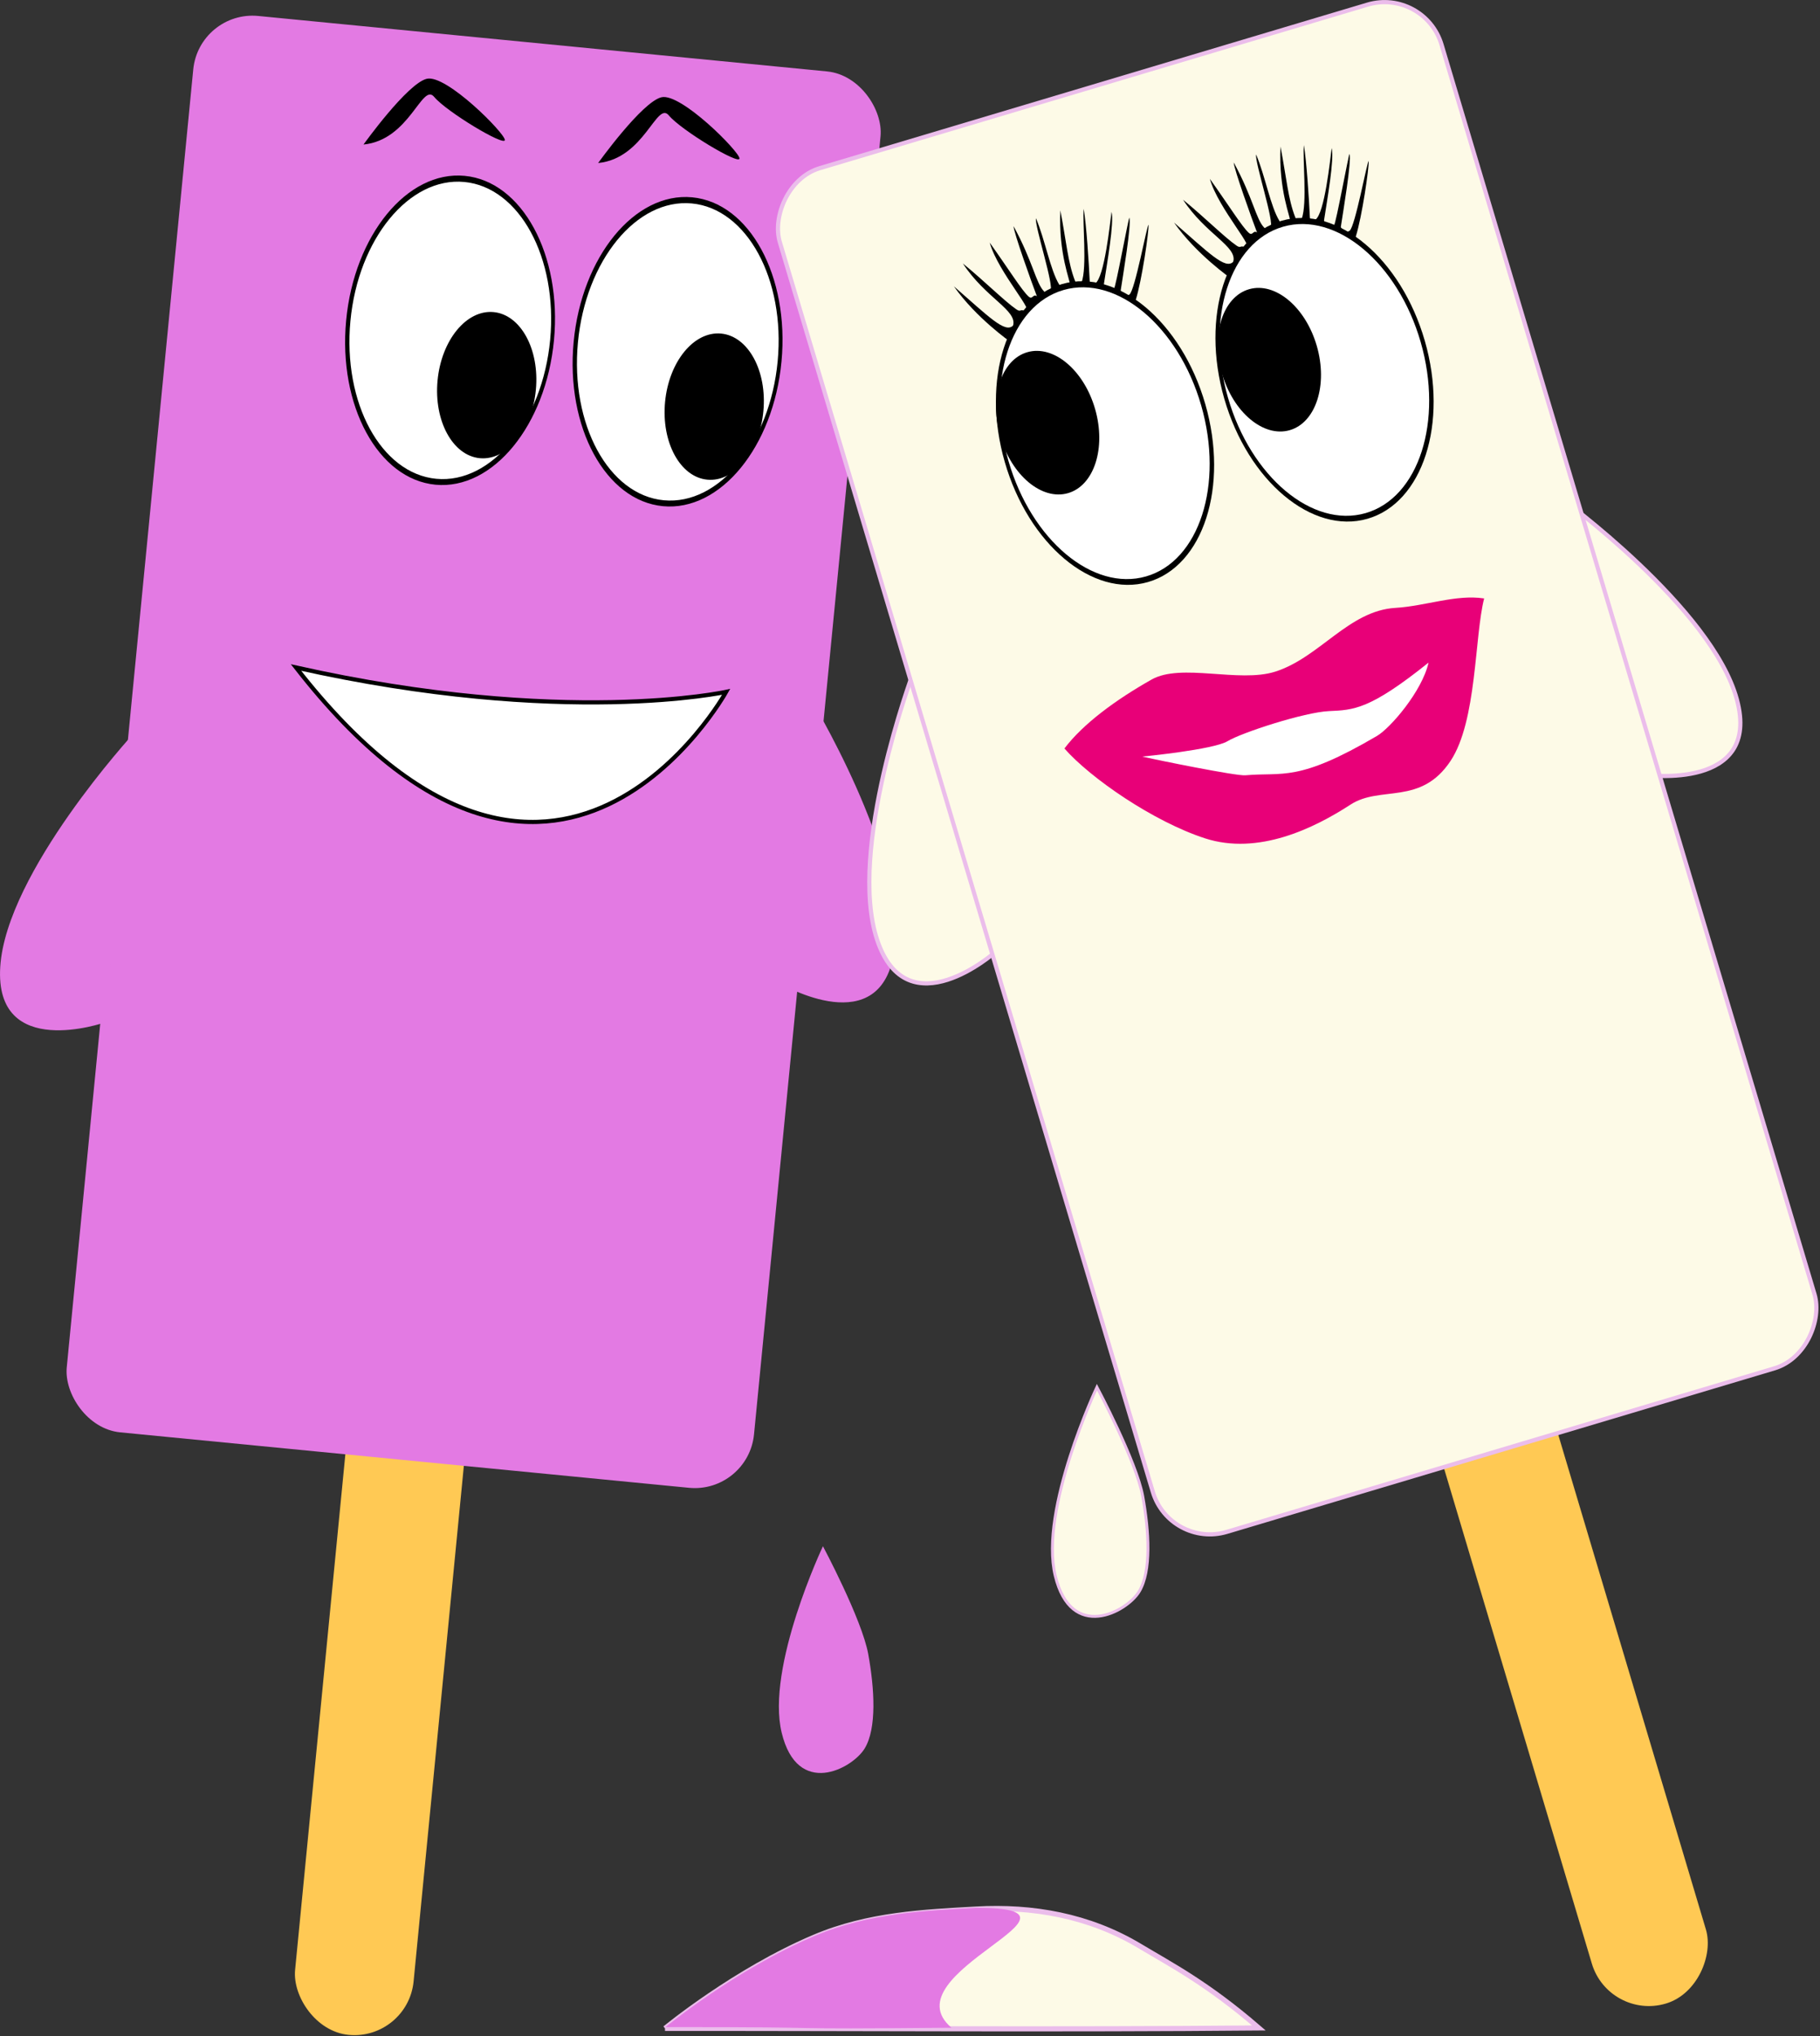
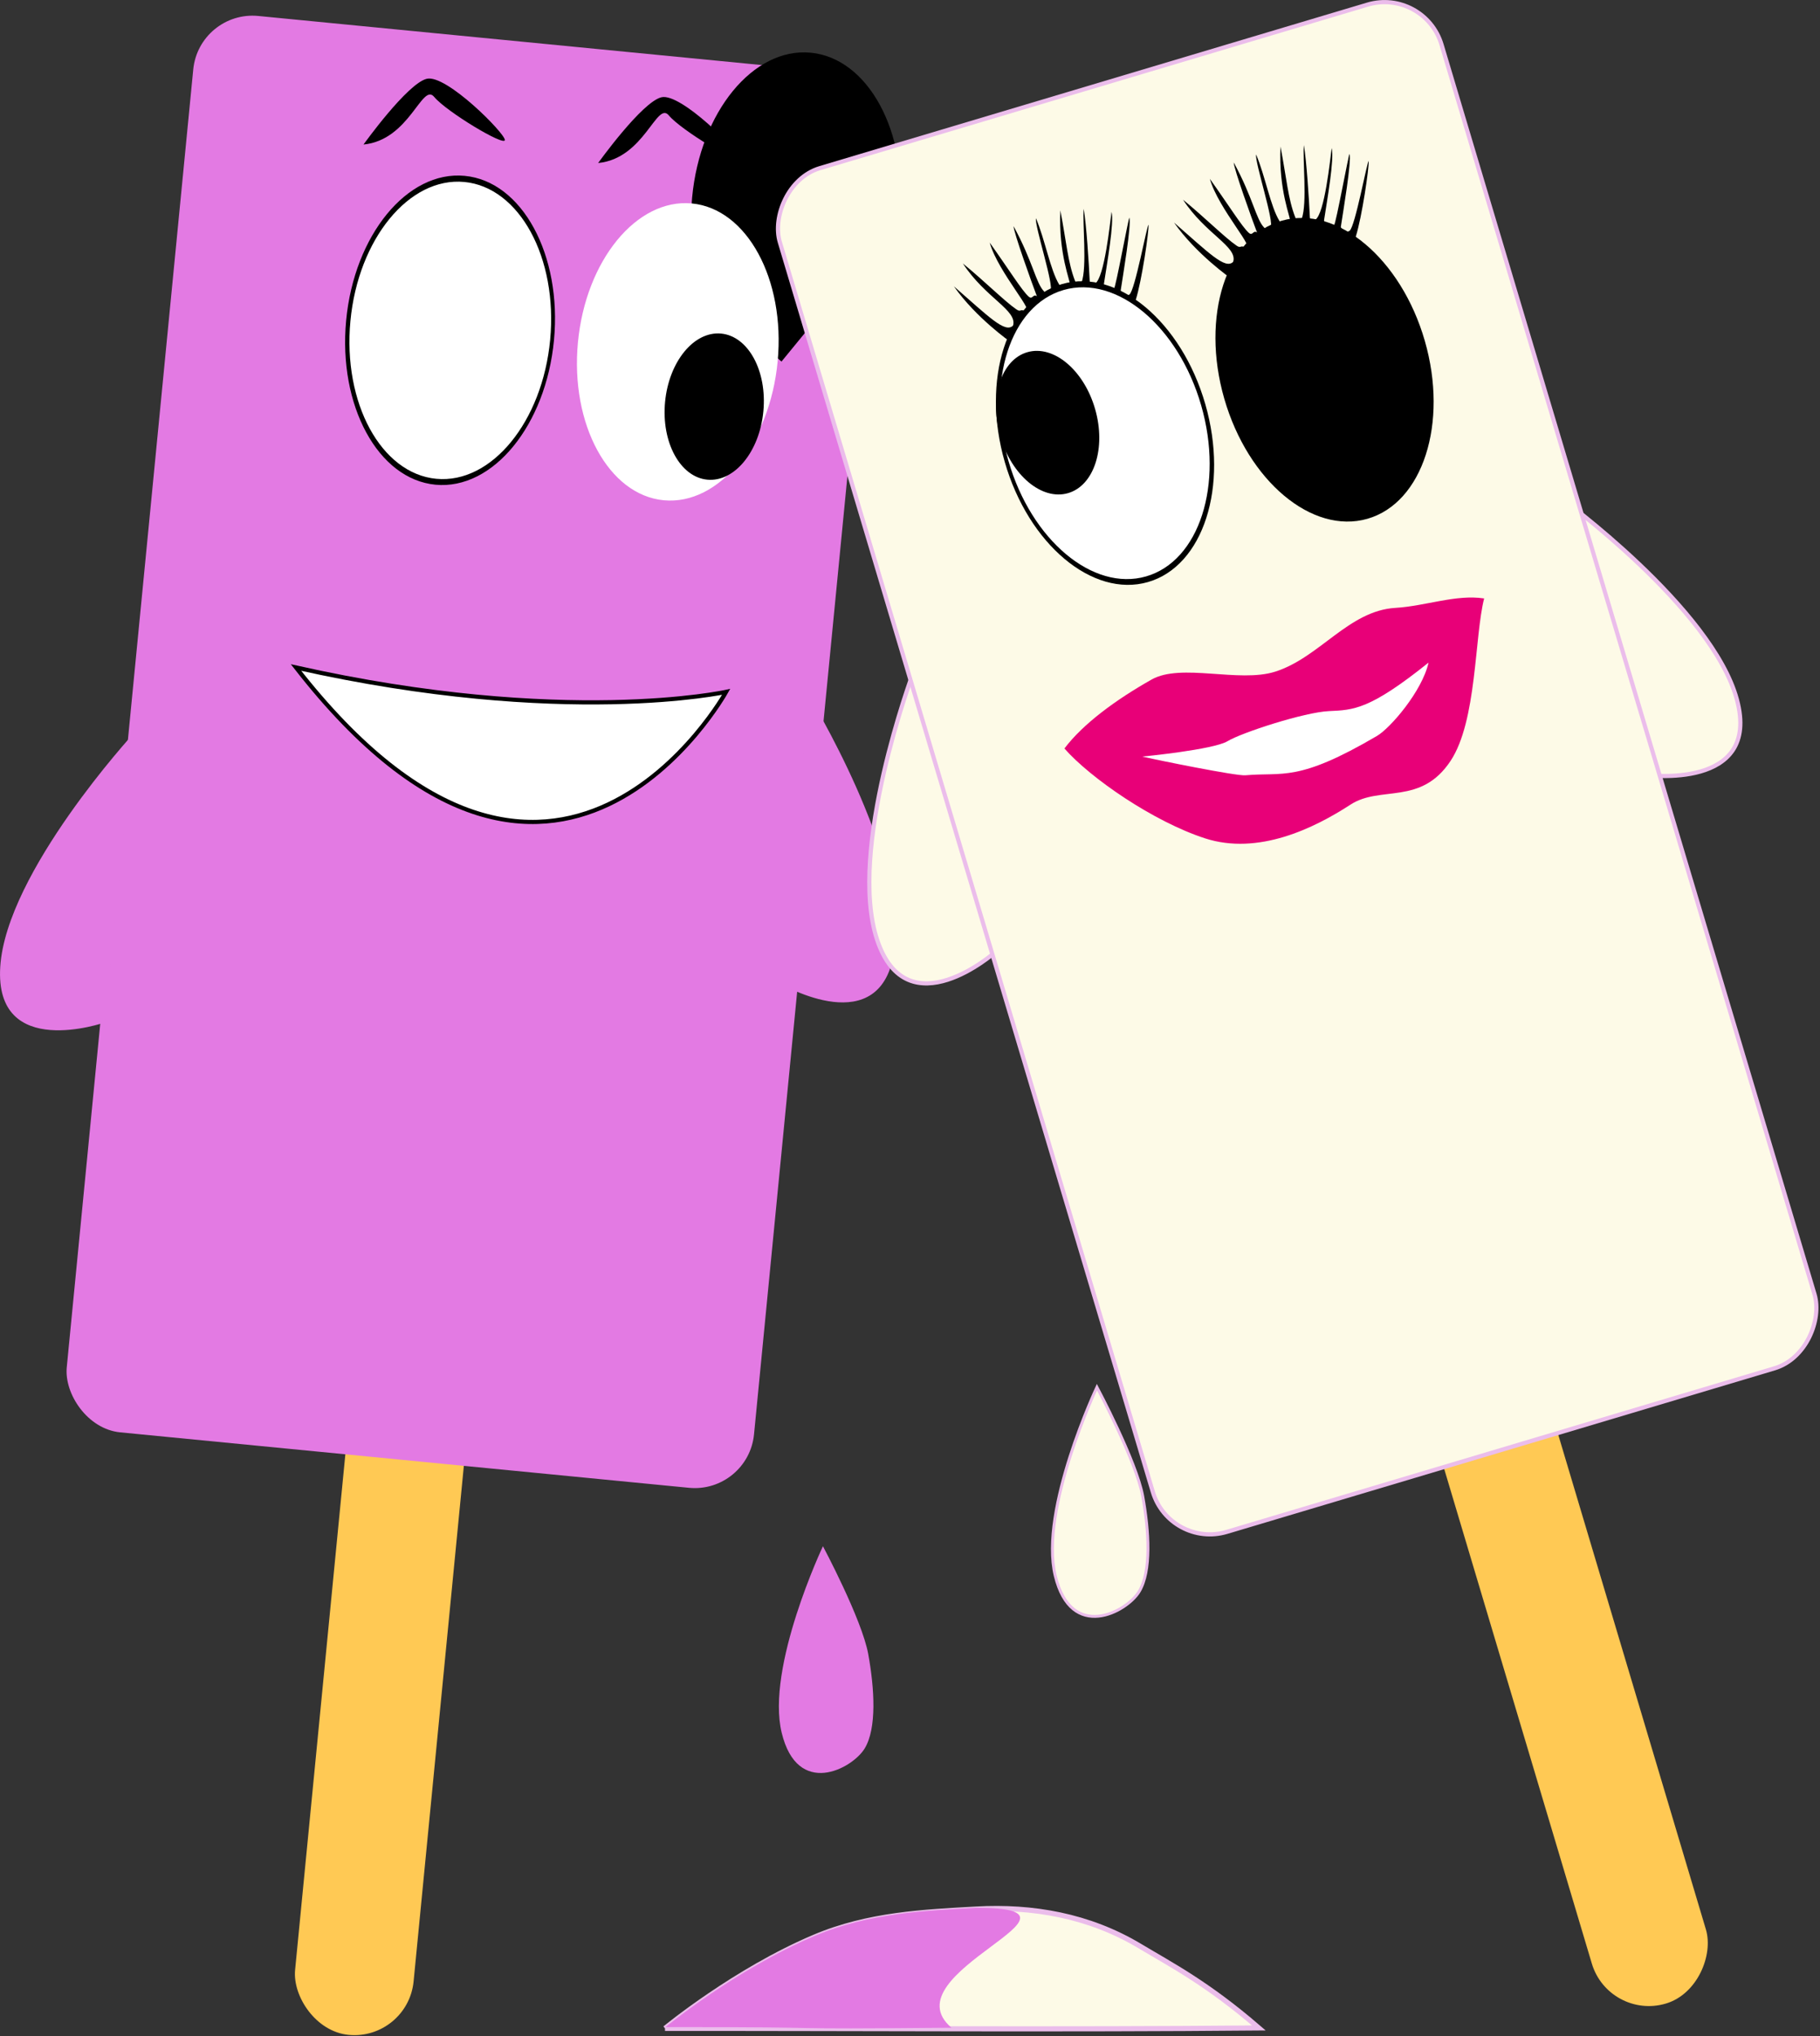
<svg xmlns="http://www.w3.org/2000/svg" id="svg2" viewBox="0 0 436.08 487.76" version="1.1">
  <rect x="0" y="0" width="436.08" height="487.76" fill="#333333" stroke="none" />
  <g id="layer1" transform="translate(-206.05 -255.64)">
    <g id="g4397">
      <path id="path7694-0" stroke="#ebbdeb" stroke-width=".695" fill="#fdfae7" d="m468.88 587.93s-13.838 29.259-9.995 45.15c3.842 15.892 17.112 8.716 20.093 3.834 2.982-4.883 2.394-14.504 0.866-22.901-1.529-8.397-10.964-26.083-10.964-26.083z" />
      <path id="path7694-0-4" stroke="#ebbdeb" stroke-width="1.224" fill="#fdfae7" d="m365.39 741.53s16.737-13.8 35.805-21.867c12.973-5.489 26.451-6.021 38.71-6.717 13.46-0.764 27.039 1.533 39.322 8.907 7.381 4.431 16.091 8.894 28.449 19.57-47.429 0.431-95.392 0.078-142.29 0.107z" />
      <path id="path7694-0-4-1" fill="#e37ae3" d="m365.52 741.22s16.737-13.8 35.805-21.867c12.973-5.489 26.451-6.021 38.71-6.717 32.035 0.057-21.351 15.619-6.013 28.73-47.429 0.431-21.608-0.174-68.501-0.146z" />
      <path id="path7694-0-1" fill="#e37ae3" d="m403.23 626.03s-13.69 28.946-9.888 44.667c3.801 15.722 16.928 8.623 19.878 3.793 2.95-4.83 2.369-14.349 0.857-22.656-1.512-8.307-10.846-25.804-10.846-25.804z" />
      <g id="g4137">
        <rect id="rect7664" transform="matrix(.995 .097 -.097 .995 0 0)" ry="14.267" height="285.34" width="28.534" y="426.34" x="346.14" fill="#ffc954" />
        <rect id="rect7666" ry="14.267" transform="matrix(.995 .097 -.097 .995 0 0)" height="340.99" width="165.5" y="232.31" x="277.66" fill="#e37ae3" />
        <g id="g3960" transform="matrix(.996 .094 -.094 .996 47.746 -23.559)">
          <g id="g3924" transform="translate(132.86 -19.286)">
            <g id="g3845">
              <path id="path3805" transform="translate(-30.786 282.68)" d="m221.43 68.187c0 20.513-11.193 37.143-25 37.143s-25-16.629-25-37.143c0-20.513 11.193-37.143 25-37.143s25 16.629 25 37.143z" />
              <path id="path3805-9" transform="matrix(.961 0 0 .961 -23.069 285.36)" fill="#fff" d="m221.43 68.187c0 20.513-11.193 37.143-25 37.143s-25-16.629-25-37.143c0-20.513 11.193-37.143 25-37.143s25 16.629 25 37.143z" />
            </g>
-             <path id="path3805-9-0" transform="matrix(.473 0 0 .473 82.706 330.87)" d="m221.43 68.187c0 20.513-11.193 37.143-25 37.143s-25-16.629-25-37.143c0-20.513 11.193-37.143 25-37.143s25 16.629 25 37.143z" />
          </g>
          <g id="g3924-7" transform="translate(187.59 -19.286)">
            <g id="g3845-1">
-               <path id="path3805-1" transform="translate(-30.786 282.68)" d="m221.43 68.187c0 20.513-11.193 37.143-25 37.143s-25-16.629-25-37.143c0-20.513 11.193-37.143 25-37.143s25 16.629 25 37.143z" />
+               <path id="path3805-1" transform="translate(-30.786 282.68)" d="m221.43 68.187s-25-16.629-25-37.143c0-20.513 11.193-37.143 25-37.143s25 16.629 25 37.143z" />
              <path id="path3805-9-03" transform="matrix(.961 0 0 .961 -23.069 285.36)" fill="#fff" d="m221.43 68.187c0 20.513-11.193 37.143-25 37.143s-25-16.629-25-37.143c0-20.513 11.193-37.143 25-37.143s25 16.629 25 37.143z" />
            </g>
            <path id="path3805-9-0-3" transform="matrix(.473 0 0 .473 82.706 330.87)" d="m221.43 68.187c0 20.513-11.193 37.143-25 37.143s-25-16.629-25-37.143c0-20.513 11.193-37.143 25-37.143s25 16.629 25 37.143z" />
          </g>
        </g>
        <path id="path4022" d="m162.14 148.9c64.158 14.376 103.06 5.829 103.06 5.829s-40.95 73.865-103.06-5.829z" transform="translate(114.84 266.64)" stroke="#000" stroke-width="1px" fill="#fff" />
        <path id="path7694-2" d="m399.82 422.22s23.476 38.312 20.551 60.82c-2.926 22.508-27.159 8.298-27.159 8.298z" fill="#e37ae3" />
        <path id="path7694-2-3" d="m237.97 431.46s-30.403 33.085-31.858 55.735c-1.456 22.651 25.057 13.363 25.057 13.363z" fill="#e37ae3" />
      </g>
      <g id="g4272">
        <path id="path7694-4" stroke="#ebbdeb" fill="#fdfae7" d="m579.94 374.89s36.36 26.399 42.278 48.311c5.918 21.912-21.91 18.067-21.91 18.067z" />
        <path id="path7694" stroke="#ebbdeb" fill="#fdfae7" d="m424.71 417.18s-15.673 42.111-8.475 63.636c7.198 21.526 28.247 2.922 28.247 2.922z" />
        <rect id="rect7664-7" transform="matrix(-.958 .286 .286 .958 0 0)" ry="14.267" height="285.34" width="28.534" y="592.82" x="-383.84" fill="#ffc954" />
        <rect id="rect7666-4" ry="14.267" transform="matrix(-.958 .286 .286 .958 0 0)" height="340.99" width="165.5" stroke="#ebbdeb" y="398.78" x="-452.32" fill="#fdfae7" />
        <path id="path4024" fill="#e80078" d="m461.09 434.94c4.48-5.928 12.294-11.666 20.886-16.519 7.102-4.011 20.912 0.868 29.599-1.883 10.675-3.38 17.603-14.607 28.806-15.281 7.31-0.44 14.464-3.283 21.276-2.26-2.331 9.095-1.703 29.347-8.046 38.915-7.151 10.787-16.785 5.795-23.979 10.473-8.745 5.687-22.133 12.206-34.851 8.078-12.361-4.012-27.433-14.405-33.692-21.523z" />
        <path id="path4080" fill="#fff" d="m479.71 436.88s17.101-1.647 20.473-3.695c3.372-2.048 18.407-6.942 24.319-7.204 5.913-0.262 9.773-0.346 23.833-11.618-1.531 6.858-9.164 15.692-12.338 17.556-19.044 11.187-22.49 8.627-31.55 9.438-2.229 0.2-21.528-3.741-24.737-4.478z" />
        <path id="path4196" transform="translate(206.05 255.64)" d="m242.13 81.921s-8.235-5.725-13.576-13.333c8.408 7.327 12.269 11.299 14.178 9.404 1.079-3.673-6.561-6.553-12.021-14.877 5.349 4.369 9.912 8.986 12.816 10.991 1.018 0.702 0.896-0.059 1.822 0.311 3.571 1.429-6.193-9.059-8.21-16.302 4.693 6.593 7.659 11.395 9.288 12.895 1.004 0.924 1.06-0.729 2.013-0.048-1.174-3.074-5.582-15.345-5.582-16.773 4.663 8.543 5.313 13.628 7.323 15.636 0.443 0.442 0.367 0.794 1.479-0.085 1.056-1.002-3.799-15.674-3.442-17.459 2.201 5.185 3.419 12.393 5.592 15.918 0.26 0.422 1.032 0.722 1.429 0.6 0.816-0.251 0.404-1.359 1.067-0.816 0.254-0.46-2.731-7.107-2.241-17.606 1.451 7.615 1.807 12.529 3.517 16.904 0.404 1.034 1.032 2.153 1.56 0.374 1.385-3.57 0.17-14.646 0.526-17.628 0.632 3.8 1.234 12.982 1.419 17.098 0.041 0.903 0.336 0.936 1.304 0.798 2.249-1.41 3.579-14.506 3.935-17.185 0.667 2.596-1.081 12.376-1.82 17.245-0.13 0.857 1.806 1.643 2.389 1.24 0.45-0.311 3.572-17.475 3.707-17.06 0.532 1.637-1.553 13.923-2.086 17.457-0.038 0.249 1.106 1.632 2.096 0.935 1.338-0.943 4.232-16.793 4.575-16.705 0.12 1.582-1.604 13.416-3.074 18.049-0.475 1.498 2.567 2.368 2.567 2.368-29.643 16.071-32.548 7.656-32.548 7.656z" />
        <path id="path4196-5" d="m500.93 322.29s-8.235-5.725-13.576-13.333c8.408 7.327 12.269 11.299 14.178 9.404 1.079-3.673-6.561-6.553-12.021-14.877 5.349 4.369 9.912 8.986 12.816 10.991 1.018 0.702 0.896-0.059 1.822 0.311 3.571 1.429-6.193-9.059-8.21-16.302 4.693 6.593 7.659 11.395 9.288 12.895 1.004 0.924 1.06-0.729 2.013-0.048-1.174-3.074-5.582-15.345-5.582-16.773 4.663 8.543 5.313 13.628 7.323 15.636 0.443 0.442 0.367 0.794 1.479-0.085 1.056-1.002-3.799-15.674-3.442-17.459 2.201 5.185 3.419 12.393 5.592 15.918 0.26 0.422 1.032 0.722 1.429 0.6 0.816-0.251 0.404-1.359 1.067-0.816 0.254-0.46-2.731-7.107-2.241-17.606 1.451 7.615 1.807 12.529 3.517 16.904 0.404 1.034 1.032 2.153 1.56 0.374 1.385-3.57 0.17-14.646 0.526-17.628 0.632 3.8 1.234 12.982 1.419 17.098 0.041 0.903 0.336 0.936 1.304 0.798 2.249-1.41 3.579-14.506 3.935-17.185 0.667 2.596-1.081 12.376-1.82 17.245-0.13 0.857 1.806 1.643 2.389 1.24 0.45-0.311 3.572-17.475 3.707-17.06 0.532 1.637-1.553 13.923-2.086 17.457-0.038 0.249 1.106 1.632 2.096 0.935 1.338-0.943 4.232-16.793 4.575-16.705 0.12 1.582-1.604 13.416-3.074 18.049-0.475 1.498 2.567 2.368 2.567 2.368-29.643 16.071-32.548 7.656-32.548 7.656z" />
        <g id="g3960-6" transform="matrix(-.961 .277 .277 .961 718.43 -57.12)">
          <g id="g3924-6" transform="translate(132.86 -19.286)">
            <g id="g3845-22">
              <path id="path3805-2" transform="translate(-30.786 282.68)" d="m221.43 68.187c0 20.513-11.193 37.143-25 37.143s-25-16.629-25-37.143c0-20.513 11.193-37.143 25-37.143s25 16.629 25 37.143z" />
-               <path id="path3805-9-2" transform="matrix(.961 0 0 .961 -23.069 285.36)" fill="#fff" d="m221.43 68.187c0 20.513-11.193 37.143-25 37.143s-25-16.629-25-37.143c0-20.513 11.193-37.143 25-37.143s25 16.629 25 37.143z" />
            </g>
            <path id="path3805-9-0-8" transform="matrix(.473 0 0 .473 84.761 312.64)" d="m221.43 68.187c0 20.513-11.193 37.143-25 37.143s-25-16.629-25-37.143c0-20.513 11.193-37.143 25-37.143s25 16.629 25 37.143z" />
          </g>
          <g id="g3924-7-2" transform="translate(187.59 -19.286)">
            <g id="g3845-1-6">
              <path id="path3805-1-9" transform="translate(-30.786 282.68)" d="m221.43 68.187c0 20.513-11.193 37.143-25 37.143s-25-16.629-25-37.143c0-20.513 11.193-37.143 25-37.143s25 16.629 25 37.143z" />
              <path id="path3805-9-03-3" transform="matrix(.961 0 0 .961 -23.069 285.36)" fill="#fff" d="m221.43 68.187c0 20.513-11.193 37.143-25 37.143s-25-16.629-25-37.143c0-20.513 11.193-37.143 25-37.143s25 16.629 25 37.143z" />
            </g>
            <path id="path3805-9-0-3-8" transform="matrix(.473 0 0 .473 85.248 312.42)" d="m221.43 68.187c0 20.513-11.193 37.143-25 37.143s-25-16.629-25-37.143c0-20.513 11.193-37.143 25-37.143s25 16.629 25 37.143z" />
          </g>
        </g>
      </g>
      <path id="path4336" d="m293.15 290.26s10.51-14.667 15.181-15.753c4.671-1.086 18.684 13.037 18.684 14.667 0 1.63-14.013-6.79-16.932-10.321-2.919-3.531-5.839 10.321-16.932 11.408z" />
      <path id="path4336-7" d="m349.37 294.69s10.51-14.667 15.181-15.753c4.671-1.086 18.684 13.037 18.684 14.667 0 1.63-14.013-6.79-16.932-10.321-2.919-3.531-5.839 10.321-16.932 11.408z" />
    </g>
  </g>
</svg>